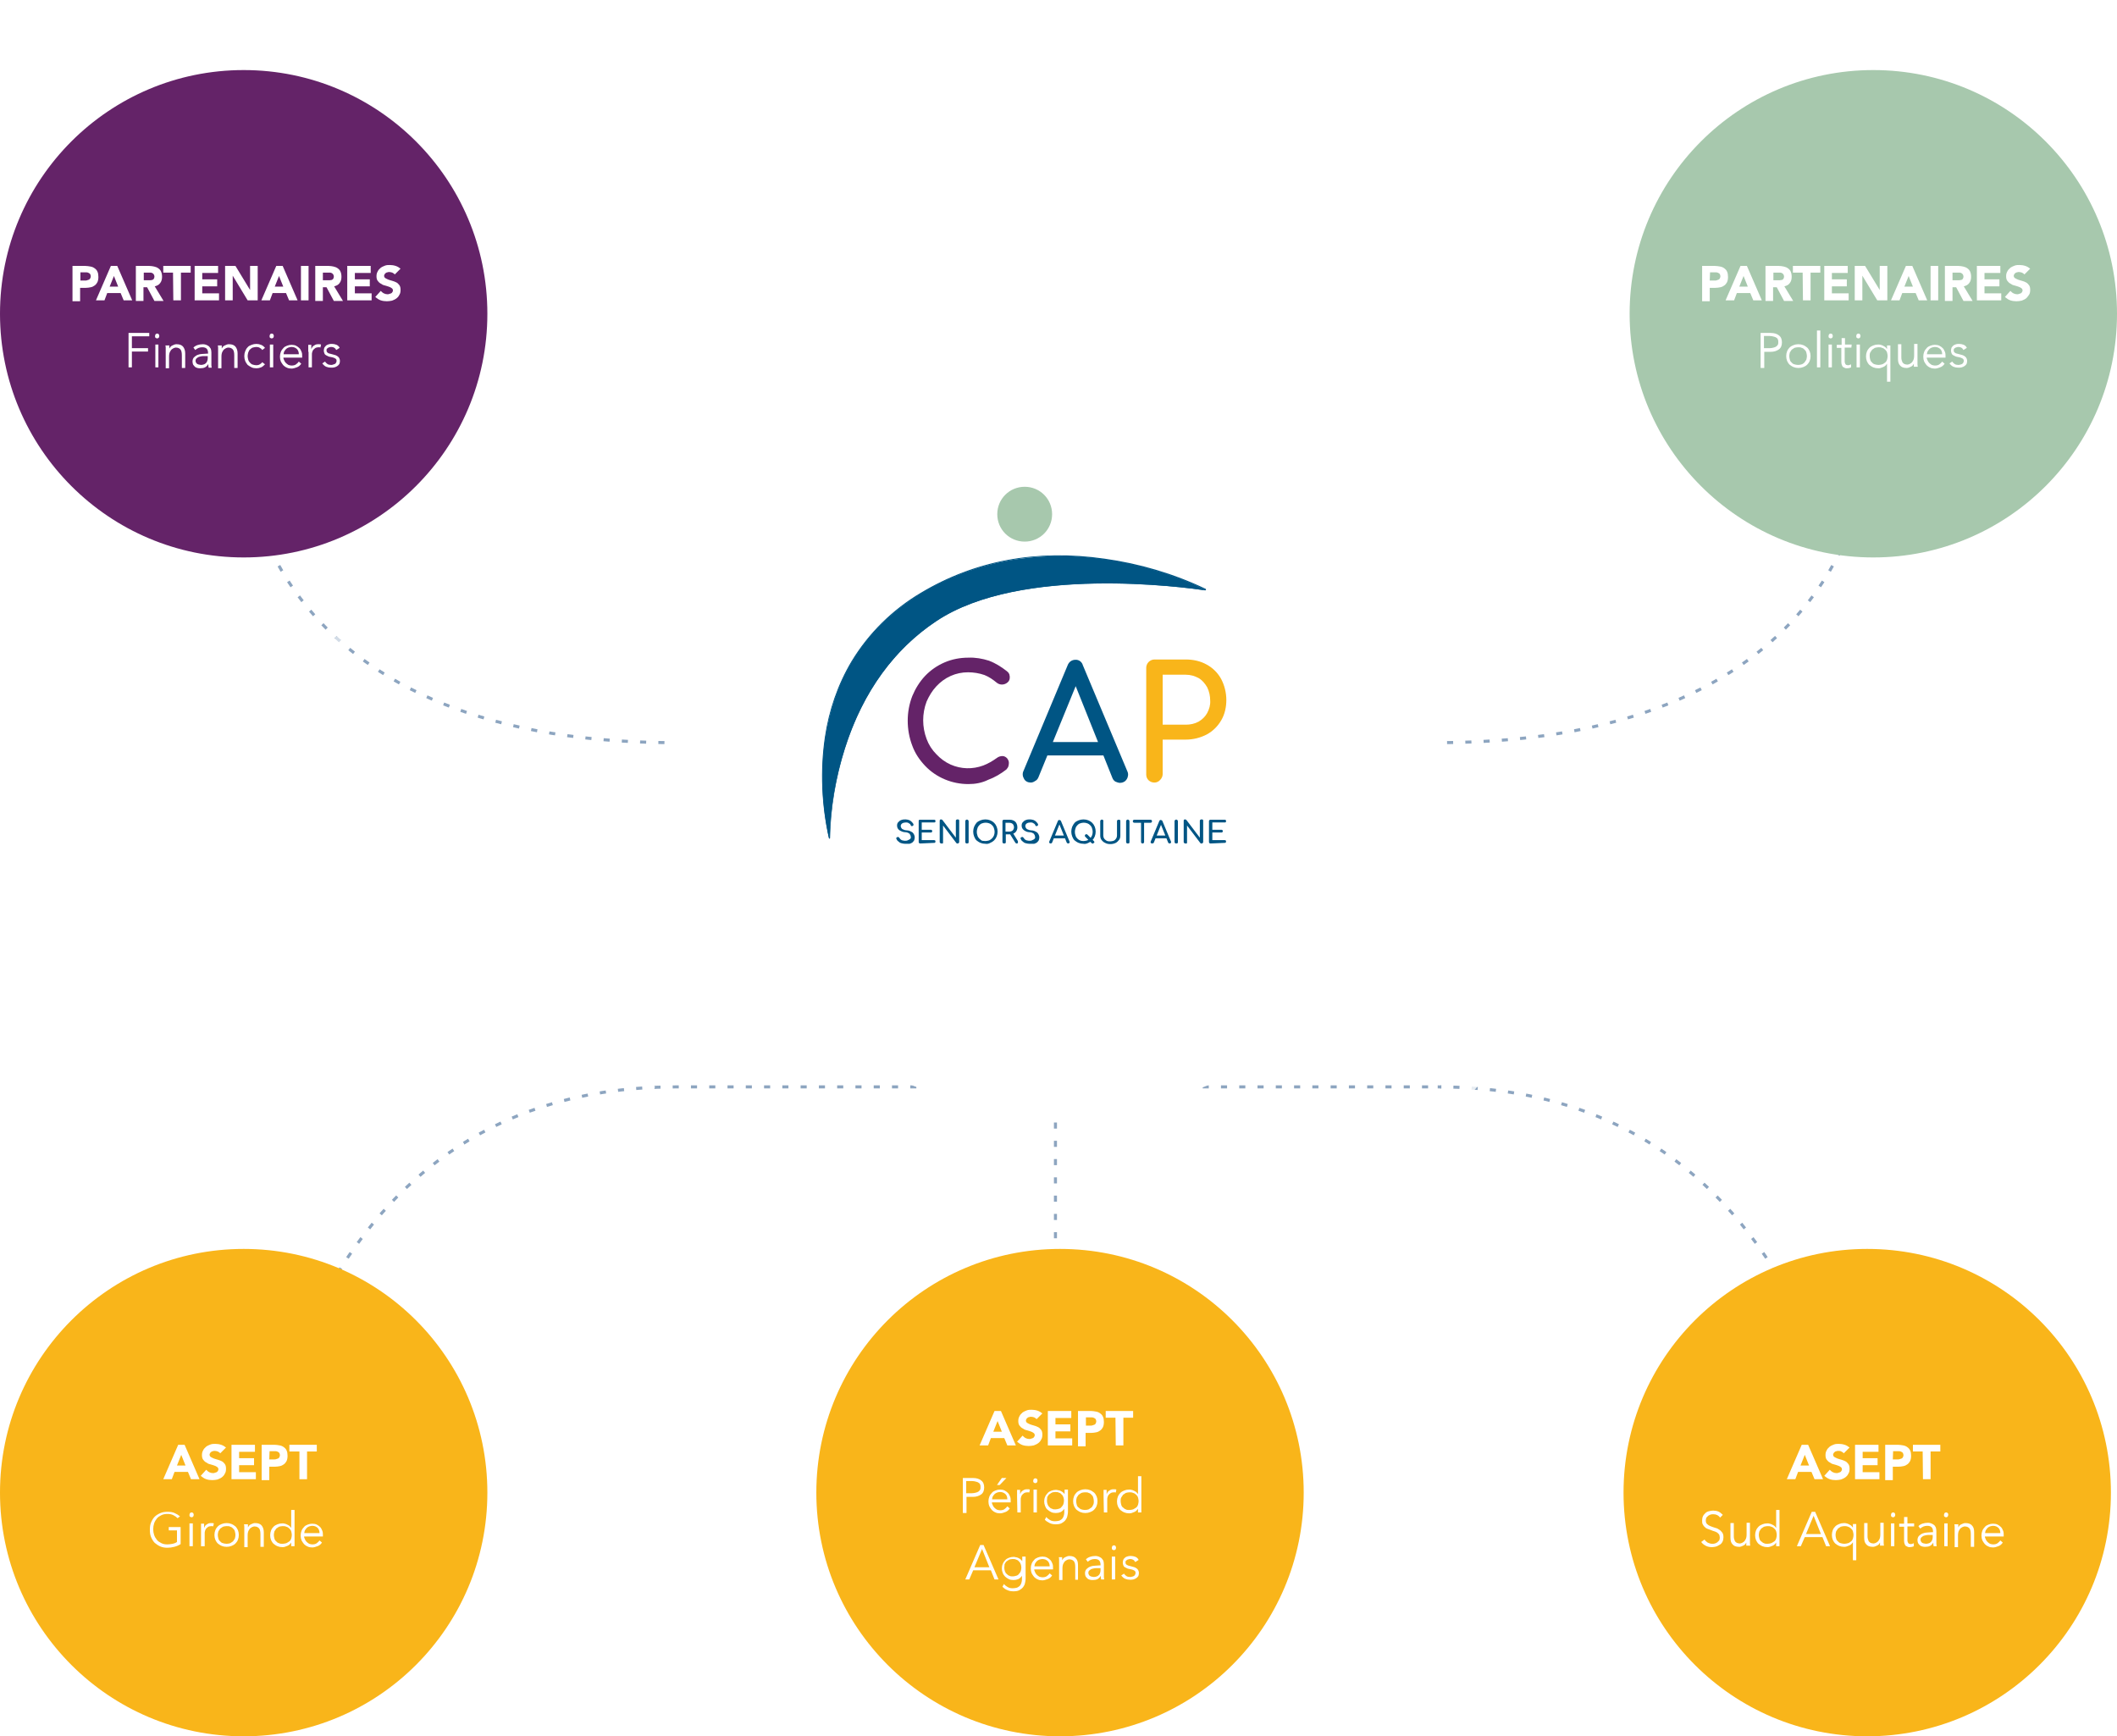
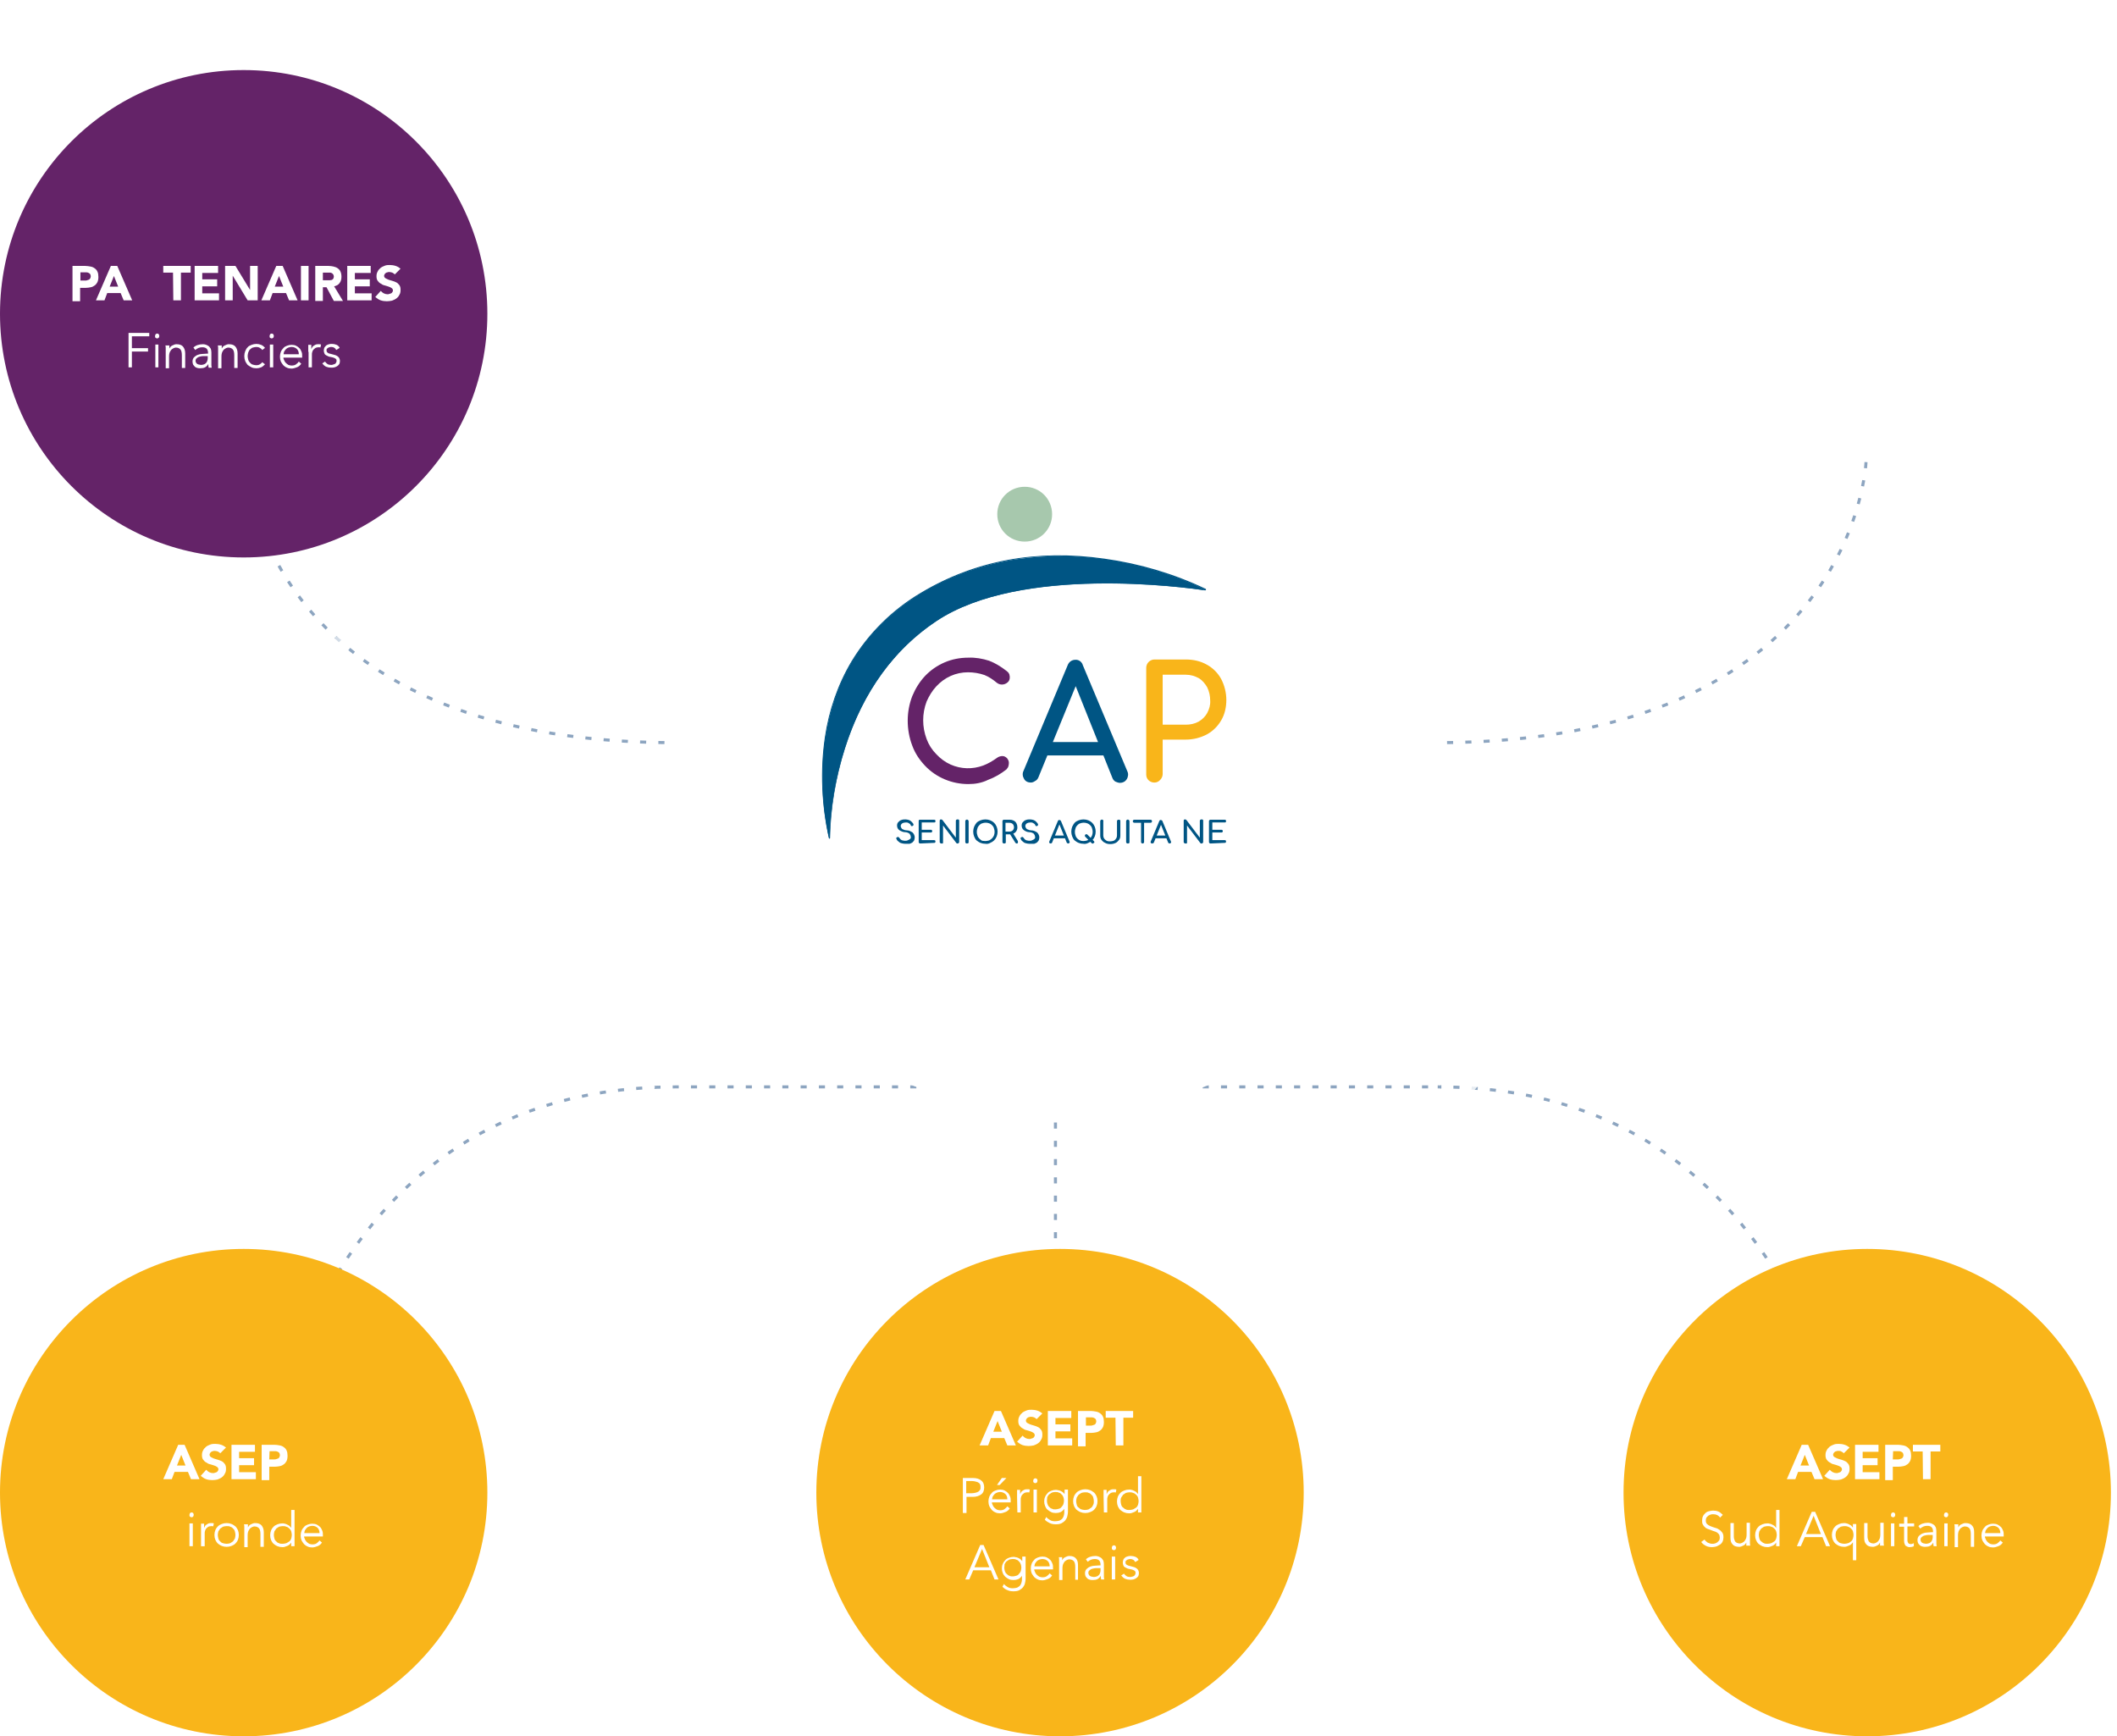
<svg xmlns="http://www.w3.org/2000/svg" height="570" viewBox="0 0 695 570" width="695">
  <g fill="none" stroke="#8da5c0" stroke-dasharray="2 4" transform="translate(-923.607 -1040.292)">
    <path d="m1004.6 1561s3.7-163.9 141-163.9h251.2" />
    <path d="m1536.6 1561s-3.7-163.9-141-163.9" />
  </g>
  <path d="m346.5 326.5v211" fill="none" stroke="#8da5c0" stroke-dasharray="2 4" />
  <image height="372" opacity=".1" overflow="visible" transform="translate(162 64)" width="372" />
  <circle cx="348" cy="240" fill="#fff" r="126" />
  <g fill="none" stroke="#8da5c0" stroke-dasharray="2 4" transform="translate(-924 -1153.292)">
    <path d="m1004.6 1305s3.7 92.1 141 92.1" />
    <path d="m1536.6 1305s-3.7 92.1-141 92.1" />
  </g>
  <g fill="none" opacity=".6">
    <circle cx="348" cy="240" r="240" />
    <circle cx="348" cy="240" r="239" stroke="#fff" stroke-dasharray="2 4" stroke-width="2" />
  </g>
  <g fill="none" opacity=".8">
    <circle cx="348" cy="240" r="180" />
    <circle cx="348" cy="240" r="178.5" stroke="#fff" stroke-dasharray="2 4" stroke-width="3" />
  </g>
  <circle cx="80" cy="490" fill="#f9b51a" r="80" />
  <path d="m58.5 474.3h2.1l4.9 11.3h-2.8l-1-2.4h-4.4l-.9 2.4h-2.8zm1 3.3-1.4 3.5h2.8z" fill="#fff" />
  <path d="m72.3 477.1c-.2-.3-.5-.4-.8-.6-.3-.1-.7-.2-1-.2-.2 0-.4 0-.6.1-.2 0-.4.1-.5.2-.2.1-.3.2-.4.4s-.2.3-.2.5c0 .3.1.6.4.8s.6.3 1 .5c.4.1.8.3 1.3.4.4.1.9.3 1.3.5s.7.5 1 .9.4.9.4 1.6c0 .6-.1 1.2-.4 1.6-.2.5-.6.9-1 1.2s-.9.5-1.4.7c-.5.1-1.1.2-1.7.2-.7 0-1.4-.1-2-.3s-1.2-.6-1.8-1.1l1.8-2c.3.3.6.6 1 .8s.8.3 1.2.3c.2 0 .4 0 .6-.1s.4-.1.6-.2.3-.2.4-.4c.1-.1.2-.3.2-.5 0-.3-.1-.6-.4-.8s-.6-.4-1-.5-.8-.3-1.3-.4-.9-.3-1.3-.6c-.4-.2-.7-.5-1-.9s-.4-.9-.4-1.5.1-1.1.4-1.6c.2-.5.6-.8 1-1.2.4-.3.9-.5 1.4-.7s1.1-.2 1.6-.2c.6 0 1.3.1 1.9.3s1.1.5 1.6.9z" fill="#fff" />
  <path d="m76 474.3h7.7v2.3h-5.2v2.1h4.9v2.3h-4.9v2.3h5.5v2.3h-8z" fill="#fff" />
  <path d="m85.9 474.3h4.2c.6 0 1.1.1 1.7.2s1 .3 1.4.6.7.6.9 1.1c.2.4.3 1 .3 1.7s-.1 1.2-.3 1.7c-.2.4-.5.8-.9 1.1s-.8.5-1.3.6-1.1.2-1.7.2h-1.8v4.4h-2.5zm2.5 4.8h1.7c.2 0 .4 0 .6-.1s.4-.1.6-.2.3-.2.4-.4.2-.4.2-.7-.1-.5-.2-.7-.3-.3-.5-.4-.4-.2-.7-.2-.5 0-.7 0h-1.3z" fill="#fff" />
-   <path d="m98.2 476.5h-3.2v-2.2h9v2.2h-3.2v9.1h-2.5v-9.1z" fill="#fff" />
-   <path d="m58.3 498.4c-.4-.4-.8-.7-1.4-1s-1.2-.4-1.9-.4-1.4.1-2 .4-1.1.6-1.5 1.1-.7 1-.9 1.6-.3 1.2-.3 1.9.1 1.3.3 1.9.5 1.1.9 1.6.9.8 1.5 1.1 1.2.4 2 .4c.6 0 1.1-.1 1.7-.2.5-.1 1-.3 1.4-.6v-3.8h-2.7v-1.1h3.9v5.6c-.6.4-1.3.7-2.1.9s-1.5.3-2.2.3c-.8 0-1.6-.1-2.3-.4s-1.3-.7-1.9-1.2c-.5-.5-.9-1.2-1.2-1.9s-.4-1.5-.4-2.4.1-1.7.4-2.4.7-1.4 1.2-1.9 1.2-.9 1.9-1.2 1.5-.4 2.3-.4c.9 0 1.7.1 2.3.4.7.3 1.2.6 1.8 1.1z" fill="#fff" />
  <path d="m63.6 497.3c0 .2-.1.4-.2.6-.2.1-.3.2-.5.2s-.4-.1-.5-.2c-.2-.1-.2-.3-.2-.6 0-.2.1-.4.2-.6.2-.1.3-.2.5-.2s.4.1.5.2c.1.2.2.3.2.6zm-.3 10.3h-1.1v-7.5h1.1z" fill="#fff" />
  <path d="m66 502.5c0-.3 0-.7 0-1s0-.8 0-1.3h1v1.4c.1-.2.2-.4.3-.6s.3-.4.5-.5.4-.3.7-.4.6-.1.9-.1.6 0 .8.1l-.2 1c-.1-.1-.3-.1-.6-.1-.4 0-.8.1-1 .2-.3.2-.5.4-.7.6s-.3.5-.4.8-.1.5-.1.8v4.2h-1.2z" fill="#fff" />
  <path d="m78.4 503.9c0 .6-.1 1.1-.3 1.6s-.5.9-.8 1.2c-.4.4-.8.6-1.3.8s-1 .3-1.6.3-1.1-.1-1.6-.3-.9-.5-1.3-.8c-.4-.4-.6-.8-.8-1.2-.2-.5-.3-1-.3-1.6s.1-1.1.3-1.6.5-.9.8-1.2c.4-.4.8-.6 1.3-.8s1-.3 1.6-.3 1.1.1 1.6.3.9.5 1.3.8c.4.4.6.8.8 1.2.2.5.3 1 .3 1.6zm-1.1 0c0-.4-.1-.8-.2-1.2s-.3-.7-.6-.9c-.2-.3-.5-.5-.9-.6-.3-.2-.7-.2-1.2-.2s-.8.1-1.2.2c-.3.2-.6.4-.9.6-.2.3-.4.6-.6.9-.1.4-.2.8-.2 1.2s.1.8.2 1.2.3.7.6.9c.2.3.5.5.9.6s.7.2 1.2.2.8-.1 1.2-.2l.9-.6c.2-.3.4-.6.6-.9.1-.4.2-.8.2-1.2z" fill="#fff" />
  <path d="m81.4 500.2v.6.6c.1-.2.3-.4.4-.6.2-.2.4-.3.6-.4s.5-.2.7-.3.5-.1.7-.1c1 0 1.7.3 2.1.8s.7 1.2.7 2.2v4.8h-1.1v-4.1c0-.8-.1-1.5-.4-1.9s-.8-.7-1.6-.7c-.1 0-.2 0-.4.1-.2 0-.5.2-.8.4s-.5.5-.7.9-.3.9-.3 1.6v3.8h-1.1v-5.8c0-.2 0-.5 0-.8s0-.6-.1-.9h1.3z" fill="#fff" />
  <path d="m96.7 507.6h-1.1v-1.2c-.2.3-.4.5-.6.7s-.5.3-.7.4c-.3.1-.5.2-.8.3s-.5.1-.8.1c-.6 0-1.1-.1-1.6-.3s-.9-.5-1.3-.8c-.4-.4-.6-.8-.8-1.2-.2-.5-.3-1-.3-1.6s.1-1.1.3-1.6.5-.9.8-1.2c.4-.4.8-.6 1.3-.8s1-.3 1.6-.3c.2 0 .5 0 .8.1s.5.1.8.3c.3.1.5.3.7.4.2.2.4.4.6.7v-5.9h1.1zm-6.8-3.7c0 .4.1.8.2 1.2s.3.7.6.9c.2.3.5.5.9.6.3.2.7.2 1.2.2.4 0 .8-.1 1.2-.2.4-.2.7-.4 1-.6s.5-.6.6-.9c.1-.4.2-.8.2-1.2s-.1-.8-.2-1.2-.4-.7-.6-.9c-.3-.3-.6-.5-1-.6-.4-.2-.8-.2-1.2-.2s-.8.1-1.2.2c-.3.2-.6.4-.9.6-.2.3-.4.6-.6.9-.1.4-.2.8-.2 1.2z" fill="#fff" />
  <path d="m99.8 504.2c0 .4.1.7.3 1.1.1.3.3.6.6.9.2.2.5.4.8.6.3.1.7.2 1 .2.6 0 1.1-.1 1.5-.4s.7-.6.9-.9l.8.7c-.4.6-.9 1-1.5 1.2s-1.1.4-1.7.4-1.1-.1-1.5-.3c-.5-.2-.9-.5-1.2-.8-.3-.4-.6-.8-.8-1.2-.2-.5-.3-1-.3-1.6s.1-1.1.3-1.6.5-.9.8-1.2c.3-.4.7-.6 1.2-.8s1-.3 1.5-.3c.6 0 1.1.1 1.5.3s.8.5 1.1.8.5.7.7 1.2.2.9.2 1.4v.5h-6.2zm5.1-.9c0-.7-.2-1.3-.6-1.7s-1-.7-1.8-.7c-.3 0-.7.1-1 .2s-.6.3-.8.5-.4.5-.6.8c-.1.3-.2.6-.2.9z" fill="#fff" />
  <circle cx="613" cy="490" fill="#f9b51a" r="80" />
  <path d="m591.5 474.3h2.1l4.9 11.3h-2.8l-1-2.4h-4.4l-.9 2.4h-2.8zm1 3.3-1.4 3.5h2.8z" fill="#fff" />
  <path d="m605.3 477.1c-.2-.3-.5-.4-.8-.6s-.7-.2-1-.2c-.2 0-.4 0-.6.1-.2 0-.4.1-.5.2s-.3.2-.4.4-.2.3-.2.5c0 .3.1.6.4.8s.6.3 1 .5c.4.1.8.3 1.3.4.4.1.9.3 1.3.5s.7.5 1 .9.4.9.4 1.6c0 .6-.1 1.2-.4 1.6-.2.5-.6.9-1 1.2s-.9.5-1.4.7c-.5.1-1.1.2-1.7.2-.7 0-1.4-.1-2-.3s-1.2-.6-1.8-1.1l1.8-2c.3.3.6.6 1 .8s.8.3 1.2.3c.2 0 .4 0 .6-.1s.4-.1.6-.2.3-.2.4-.4c.1-.1.2-.3.2-.5 0-.3-.1-.6-.4-.8s-.6-.4-1-.5-.8-.3-1.3-.4-.9-.3-1.3-.6c-.4-.2-.7-.5-1-.9s-.4-.9-.4-1.5.1-1.1.4-1.6c.2-.5.6-.8 1-1.2.4-.3.9-.5 1.4-.7s1.1-.2 1.6-.2c.6 0 1.3.1 1.9.3s1.1.5 1.6.9z" fill="#fff" />
  <path d="m609 474.3h7.7v2.3h-5.2v2.1h4.9v2.3h-4.9v2.3h5.5v2.3h-8z" fill="#fff" />
  <path d="m618.9 474.3h4.2c.6 0 1.1.1 1.7.2s1 .3 1.4.6.7.6.9 1.1c.2.4.3 1 .3 1.7s-.1 1.2-.3 1.7c-.2.4-.5.8-.9 1.1s-.8.5-1.3.6-1.1.2-1.7.2h-1.8v4.4h-2.5zm2.5 4.8h1.7c.2 0 .4 0 .6-.1s.4-.1.6-.2.3-.2.4-.4.2-.4.2-.7-.1-.5-.2-.7-.3-.3-.5-.4-.4-.2-.7-.2-.5 0-.7 0h-1.3z" fill="#fff" />
  <path d="m631.2 476.5h-3.2v-2.2h9v2.2h-3.2v9.1h-2.5z" fill="#fff" />
  <path d="m564.7 498.2c-.5-.7-1.2-1.1-2.2-1.1-.3 0-.6 0-.9.1s-.5.2-.8.4c-.2.2-.4.4-.6.6-.1.3-.2.6-.2.9 0 .5.1.9.4 1.2s.6.5 1.1.7c.4.2.9.3 1.4.5.5.1 1 .3 1.4.6.4.2.8.6 1.1 1s.4.9.4 1.6c0 .5-.1 1-.3 1.4s-.5.8-.9 1-.8.5-1.2.6-.9.2-1.3.2c-.7 0-1.4-.1-2-.4s-1.2-.7-1.6-1.3l1.1-.8c.2.4.6.7 1 1 .4.2 1 .4 1.5.4.3 0 .6 0 .9-.1s.5-.2.8-.4c.2-.2.4-.4.6-.6.1-.3.2-.5.2-.9s-.1-.7-.2-1c-.2-.3-.4-.5-.7-.7s-.6-.3-.9-.4-.7-.2-1.1-.4c-.4-.1-.7-.3-1.1-.4-.3-.1-.7-.3-.9-.6-.3-.2-.5-.5-.7-.9-.2-.3-.2-.8-.2-1.3s.1-1 .3-1.4.5-.7.8-1 .7-.5 1.2-.6.9-.2 1.3-.2c.6 0 1.2.1 1.7.3s1 .6 1.5 1.1z" fill="#fff" />
  <path d="m573.3 507.6c0-.2 0-.4 0-.6s0-.4 0-.6c-.1.2-.3.4-.4.6-.2.2-.4.3-.6.4s-.5.2-.7.3-.5.1-.7.1c-1 0-1.7-.3-2.1-.8-.5-.5-.7-1.2-.7-2.2v-4.8h1.1v4.1c0 .4 0 .8.1 1.1s.2.6.3.8c.2.2.4.4.6.5.3.1.6.2 1 .2.1 0 .2 0 .4-.1.2 0 .5-.2.8-.4s.5-.5.7-.9.3-.9.3-1.6v-3.8h1.1v5.8.8c0 .3 0 .6.1.9h-1.3z" fill="#fff" />
  <path d="m584.2 507.6h-1.1v-1.2c-.2.3-.4.5-.6.7s-.5.3-.7.4c-.3.1-.5.2-.8.3s-.5.1-.8.1c-.6 0-1.1-.1-1.6-.3s-.9-.5-1.3-.8c-.4-.4-.6-.8-.8-1.2-.2-.5-.3-1-.3-1.6s.1-1.1.3-1.6.5-.9.8-1.2c.4-.4.8-.6 1.3-.8s1-.3 1.6-.3c.2 0 .5 0 .8.1s.5.1.8.3c.3.1.5.3.7.4.2.2.4.4.6.7v-5.9h1.1zm-6.8-3.7c0 .4.1.8.2 1.2s.3.7.6.9.5.5.9.6c.3.2.7.2 1.2.2.4 0 .8-.1 1.2-.2.4-.2.7-.4 1-.6s.5-.6.6-.9c.1-.4.2-.8.2-1.2s-.1-.8-.2-1.2-.4-.7-.6-.9c-.3-.3-.6-.5-1-.6-.4-.2-.8-.2-1.2-.2s-.8.1-1.2.2c-.3.2-.6.4-.9.6-.2.3-.4.6-.6.9-.1.4-.2.8-.2 1.2z" fill="#fff" />
  <path d="m591.2 507.6h-1.3l4.9-11.3h1.1l4.9 11.3h-1.3l-1.2-3h-5.8zm1.7-4h4.9l-2.4-6z" fill="#fff" />
  <path d="m609.4 512.2h-1.1v-5.9c-.2.3-.4.5-.6.7s-.5.3-.7.4c-.3.1-.5.2-.8.3s-.5.1-.8.1c-.6 0-1.1-.1-1.6-.3s-.9-.5-1.3-.8c-.4-.4-.6-.8-.8-1.2-.2-.5-.3-1-.3-1.6s.1-1.1.3-1.6.5-.9.8-1.2c.4-.4.8-.6 1.3-.8s1-.3 1.6-.3c.2 0 .5 0 .8.1s.5.1.8.3.5.3.7.4c.2.2.4.4.6.7v-1.2h1.1zm-6.8-8.3c0 .4.1.8.2 1.2s.3.7.6.9c.2.3.5.5.9.6s.7.2 1.2.2c.4 0 .8-.1 1.2-.2s.7-.4 1-.6.5-.6.6-.9c.1-.4.2-.8.2-1.2s-.1-.8-.2-1.2-.4-.7-.6-.9c-.3-.3-.6-.5-1-.6-.4-.2-.8-.2-1.2-.2s-.8.1-1.2.2c-.3.2-.6.4-.9.6-.2.3-.4.6-.6.9-.1.4-.2.8-.2 1.2z" fill="#fff" />
  <path d="m617.2 507.6c0-.2 0-.4 0-.6s0-.4 0-.6c-.1.2-.3.4-.4.6-.2.2-.4.3-.6.4s-.5.2-.7.3c-.3.1-.5.1-.7.1-1 0-1.7-.3-2.1-.8-.5-.5-.7-1.2-.7-2.2v-4.8h1.1v4.1c0 .4 0 .8.1 1.1s.2.6.3.8c.2.2.4.4.6.5.3.1.6.2 1 .2.1 0 .2 0 .4-.1.2 0 .5-.2.8-.4s.5-.5.7-.9.3-.9.3-1.6v-3.8h1.1v5.8.8s0 .6.1.9h-1.3z" fill="#fff" />
  <path d="m622.2 497.3c0 .2-.1.4-.2.6-.2.1-.3.2-.5.2s-.4-.1-.5-.2c-.2-.1-.2-.3-.2-.6 0-.2.1-.4.2-.6.2-.1.3-.2.5-.2s.4.1.5.2c.1.2.2.3.2.6zm-.3 10.3h-1.1v-7.5h1.1z" fill="#fff" />
  <path d="m628.4 501.1h-2.2v4.4c0 .3 0 .5.1.7s.1.3.2.4.2.2.3.2.3.1.4.1c.2 0 .4 0 .6-.1s.4-.1.5-.2v1c-.4.2-.9.3-1.4.3-.2 0-.4 0-.6-.1s-.4-.2-.6-.3-.3-.4-.4-.6-.2-.6-.2-1v-4.7h-1.6v-1h1.6v-2.2h1.1v2.1h2.2z" fill="#fff" />
  <path d="m634.6 503v-.2c0-1.3-.6-1.9-1.9-1.9-.9 0-1.6.3-2.3.9l-.6-.8c.7-.7 1.8-1.1 3.2-1.1.4 0 .7.1 1 .2s.6.3.9.5.4.5.6.8c.1.3.2.7.2 1.2v3.3.9c0 .3.1.6.1.8h-1c0-.2-.1-.4-.1-.6s0-.4 0-.6c-.3.5-.7.9-1.1 1.1s-.9.3-1.5.3c-.3 0-.7 0-1-.1s-.6-.2-.8-.4-.4-.4-.6-.7c-.1-.3-.2-.6-.2-1 0-.6.2-1.1.5-1.4s.7-.6 1.2-.8 1-.3 1.5-.3 1-.1 1.5-.1zm-.6.9c-.3 0-.6 0-1 0s-.8.1-1.2.2-.7.3-.9.5c-.3.2-.4.5-.4.9 0 .2.1.5.2.6.1.2.2.3.4.4s.4.2.6.2.4.1.6.1c.4 0 .7-.1 1-.2s.5-.3.7-.5.3-.5.4-.8.1-.6.1-.9v-.5z" fill="#fff" />
  <path d="m639.6 497.3c0 .2-.1.4-.2.6-.2.1-.3.2-.5.2s-.4-.1-.5-.2c-.2-.1-.2-.3-.2-.6 0-.2.1-.4.2-.6.2-.1.3-.2.5-.2s.4.1.5.2c.2.2.2.3.2.6zm-.2 10.3h-1.1v-7.5h1.1z" fill="#fff" />
  <path d="m642.9 500.2v.6.6c.1-.2.3-.4.4-.6.2-.2.4-.3.6-.4s.5-.2.7-.3.5-.1.7-.1c1 0 1.7.3 2.1.8.5.5.7 1.2.7 2.2v4.8h-1.1v-4.1c0-.8-.1-1.5-.4-1.9s-.8-.7-1.6-.7c-.1 0-.2 0-.4.1-.2 0-.5.2-.8.4s-.5.5-.7.9-.3.9-.3 1.6v3.8h-1.1v-5.8c0-.2 0-.5 0-.8s0-.6-.1-.9h1.3z" fill="#fff" />
  <path d="m651.6 504.2c0 .4.1.7.3 1.1.1.3.3.6.6.9s.5.4.8.6c.3.1.7.2 1 .2.6 0 1.1-.1 1.5-.4s.7-.6.9-.9l.8.7c-.4.6-.9 1-1.5 1.2-.5.2-1.1.4-1.7.4s-1.1-.1-1.5-.3c-.5-.2-.9-.5-1.2-.8-.3-.4-.6-.8-.8-1.2-.2-.5-.3-1-.3-1.6s.1-1.1.3-1.6.5-.9.8-1.2c.3-.4.7-.6 1.2-.8s1-.3 1.5-.3c.6 0 1.1.1 1.5.3s.8.5 1.1.8.5.7.7 1.2.2.9.2 1.4v.5h-6.2zm5.1-.9c0-.7-.2-1.3-.6-1.7s-1-.7-1.8-.7c-.3 0-.7.1-1 .2s-.6.3-.8.5-.4.5-.6.8c-.1.3-.2.6-.2.9z" fill="#fff" />
  <path d="m348 410c44.2 0 80 35.8 80 80s-35.8 80-80 80-80-35.8-80-80 35.8-80 80-80z" fill="#f9b51a" />
  <path d="m326.5 463.2h2.1l4.9 11.3h-2.8l-1-2.4h-4.4l-.9 2.4h-2.8zm1 3.3-1.4 3.5h2.8z" fill="#fff" />
  <path d="m340.3 465.9c-.2-.3-.5-.4-.8-.6-.3-.1-.7-.2-1-.2-.2 0-.4 0-.6.1-.2 0-.4.1-.5.2-.2.1-.3.2-.4.4s-.2.3-.2.5c0 .3.1.6.4.8s.6.3 1 .5c.4.1.8.3 1.3.4.4.1.9.3 1.3.5s.7.5 1 .9.4.9.4 1.6c0 .6-.1 1.2-.4 1.6-.2.5-.6.9-1 1.2s-.9.5-1.4.7c-.5.1-1.1.2-1.7.2-.7 0-1.4-.1-2-.3s-1.2-.6-1.8-1.1l1.8-2c.3.3.6.6 1 .8s.8.3 1.2.3c.2 0 .4 0 .6-.1s.4-.1.6-.2.3-.2.4-.4c.1-.1.2-.3.2-.5 0-.3-.1-.6-.4-.8s-.6-.4-1-.5-.8-.3-1.3-.4-.9-.3-1.3-.6c-.4-.2-.7-.5-1-.9s-.4-.9-.4-1.5.1-1.1.4-1.6c.2-.5.6-.8 1-1.2.4-.3.9-.5 1.4-.7s1.1-.2 1.6-.2c.6 0 1.3.1 1.9.3s1.1.5 1.6.9z" fill="#fff" />
  <path d="m344 463.2h7.7v2.3h-5.2v2.1h4.9v2.3h-4.9v2.3h5.5v2.3h-8z" fill="#fff" />
  <path d="m353.9 463.2h4.2c.6 0 1.1.1 1.7.2s1 .3 1.4.6.7.6.9 1.1c.2.4.3 1 .3 1.7s-.1 1.2-.3 1.7c-.2.4-.5.8-.9 1.1s-.8.5-1.3.6-1.1.2-1.7.2h-1.8v4.4h-2.5zm2.5 4.8h1.7c.2 0 .4 0 .6-.1s.4-.1.6-.2.3-.2.4-.4.2-.4.2-.7-.1-.5-.2-.7-.3-.3-.5-.4-.4-.2-.7-.2-.5 0-.7 0h-1.3v2.7z" fill="#fff" />
  <path d="m366.2 465.4h-3.2v-2.2h9v2.2h-3.2v9.1h-2.5z" fill="#fff" />
  <path d="m316.1 485.2h3.3c1.2 0 2.1.3 2.7.8.7.5 1 1.3 1 2.3s-.3 1.8-1 2.3-1.6.8-2.7.8h-2.1v5.3h-1.2zm1.1 5h1.9c.5 0 .9-.1 1.3-.2s.6-.2.9-.4c.2-.2.4-.4.5-.6s.1-.5.1-.8 0-.5-.1-.8c-.1-.2-.2-.5-.5-.6-.2-.2-.5-.3-.9-.4s-.8-.2-1.3-.2h-1.9z" fill="#fff" />
  <path d="m325.6 493c0 .4.1.7.3 1.1.1.3.3.6.6.9s.5.4.8.6c.3.1.7.2 1 .2.6 0 1.1-.1 1.5-.4s.7-.6.9-.9l.8.7c-.4.6-.9 1-1.5 1.2-.5.2-1.1.4-1.7.4s-1.1-.1-1.5-.3c-.5-.2-.9-.5-1.2-.8-.3-.4-.6-.8-.8-1.2-.2-.5-.3-1-.3-1.6s.1-1.1.3-1.6.5-.9.8-1.2c.3-.4.7-.6 1.2-.8s1-.3 1.5-.3c.6 0 1.1.1 1.5.3s.8.5 1.1.8.5.7.7 1.2.2.9.2 1.4v.5h-6.2zm5.1-.8c0-.7-.2-1.3-.6-1.7s-1-.7-1.8-.7c-.3 0-.7.1-1 .2s-.6.3-.8.5-.4.5-.6.8c-.1.3-.2.6-.2.9zm-2.5-4.7h-.9l1.6-2.3h1.5z" fill="#fff" />
  <path d="m333.9 491.4c0-.3 0-.7 0-1s0-.8 0-1.3h1v1.4c.1-.2.2-.4.3-.6s.3-.4.5-.5.4-.3.7-.4.6-.1.9-.1.6 0 .8.1l-.2 1c-.1-.1-.3-.1-.6-.1-.4 0-.8.1-1 .2-.3.2-.5.4-.7.6s-.3.5-.4.8-.1.5-.1.8v4.2h-1.1z" fill="#fff" />
  <path d="m340.6 486.1c0 .2-.1.4-.2.6-.2.1-.3.2-.5.2s-.4-.1-.5-.2c-.2-.1-.2-.3-.2-.6 0-.2.1-.4.2-.6.2-.1.3-.2.5-.2s.4.1.5.2c.2.2.2.4.2.6zm-.2 10.4h-1.1v-7.5h1.1z" fill="#fff" />
  <path d="m343.5 498c.3.4.7.7 1.2 1s1 .4 1.7.4c.5 0 1-.1 1.4-.2.4-.2.7-.4.9-.6s.4-.6.5-.9c.1-.4.2-.7.2-1.1v-1.3c-.3.5-.8.9-1.2 1.1-.5.2-1 .3-1.6.3s-1.1-.1-1.5-.3-.9-.5-1.2-.8c-.4-.3-.6-.7-.8-1.2s-.3-1-.3-1.5.1-1.1.3-1.5c.2-.5.5-.9.8-1.2.3-.4.7-.6 1.2-.8s1-.3 1.5-.3c.2 0 .5 0 .7.1.3 0 .5.1.8.2s.5.3.7.4.5.4.7.7v-1.5h1.1v7.4c0 .4-.1.8-.2 1.3s-.3.9-.6 1.3-.7.7-1.2 1-1.2.4-2 .4c-.7 0-1.4-.1-2-.4s-1.1-.6-1.6-1.1zm.2-5.3c0 .4.1.8.2 1.1s.3.7.6.9c.2.3.5.5.9.6.3.2.7.2 1.1.2s.7-.1 1.1-.2.7-.3.9-.6c.3-.3.5-.6.6-.9.1-.4.2-.7.2-1.2 0-.4-.1-.8-.2-1.1s-.3-.7-.6-.9c-.2-.3-.5-.5-.9-.6-.4-.2-.7-.2-1.2-.2-.4 0-.8.1-1.1.2-.3.2-.6.4-.9.6-.3.3-.4.6-.6.9 0 .4-.1.8-.1 1.2z" fill="#fff" />
  <path d="m360.3 492.8c0 .6-.1 1.1-.3 1.6s-.5.9-.8 1.2c-.4.4-.8.6-1.3.8s-1 .3-1.6.3-1.1-.1-1.6-.3-.9-.5-1.3-.8c-.4-.4-.6-.8-.8-1.2-.2-.5-.3-1-.3-1.6s.1-1.1.3-1.6.5-.9.8-1.2c.4-.4.8-.6 1.3-.8s1-.3 1.6-.3 1.1.1 1.6.3.9.5 1.3.8c.4.4.6.8.8 1.2.2.5.3 1 .3 1.6zm-1.2 0c0-.4-.1-.8-.2-1.2s-.3-.7-.6-.9c-.2-.3-.5-.5-.9-.6-.3-.2-.7-.2-1.2-.2s-.8.1-1.2.2c-.3.2-.6.4-.9.6-.2.3-.4.6-.6.9-.1.4-.2.8-.2 1.2s.1.8.2 1.2.3.7.6.9.5.5.9.6.7.2 1.2.2.8-.1 1.2-.2c.3-.2.6-.4.9-.6s.4-.6.6-.9c.2-.4.2-.8.2-1.2z" fill="#fff" />
  <path d="m362.3 491.4c0-.3 0-.7 0-1s0-.8 0-1.3h1v1.4c.1-.2.2-.4.3-.6s.3-.4.5-.5.4-.3.7-.4.6-.1.9-.1.6 0 .8.1l-.2 1c-.1-.1-.3-.1-.6-.1-.4 0-.8.1-1 .2-.3.2-.5.4-.7.6s-.3.5-.4.8-.1.5-.1.8v4.2h-1.1z" fill="#fff" />
  <path d="m374.7 496.5h-1.1v-1.2c-.2.3-.4.5-.6.7s-.5.3-.7.4c-.3.1-.5.2-.8.3s-.5.1-.8.1c-.6 0-1.1-.1-1.6-.3s-.9-.5-1.3-.8c-.4-.4-.6-.8-.8-1.2-.2-.5-.3-1-.3-1.6s.1-1.1.3-1.6.5-.9.8-1.2c.4-.4.8-.6 1.3-.8s1-.3 1.6-.3c.2 0 .5 0 .8.1s.5.1.8.3c.3.1.5.3.7.4.2.2.4.4.6.7v-5.9h1.1zm-6.8-3.7c0 .4.1.8.2 1.2s.3.7.6.9.5.5.9.6c.3.2.7.2 1.2.2.4 0 .8-.1 1.2-.2.4-.2.7-.4 1-.6s.5-.6.6-.9c.1-.4.2-.8.2-1.2s-.1-.8-.2-1.2-.4-.7-.6-.9c-.3-.3-.6-.5-1-.6-.4-.2-.8-.2-1.2-.2s-.8.1-1.2.2c-.3.2-.6.4-.9.6-.2.3-.4.6-.6.9-.2.4-.2.7-.2 1.2z" fill="#fff" />
  <path d="m318.2 518.5h-1.3l4.9-11.3h1.1l4.9 11.3h-1.3l-1.2-3h-5.8zm1.7-4h4.9l-2.4-6z" fill="#fff" />
  <path d="m329.6 520c.3.4.7.7 1.2 1s1 .4 1.7.4c.5 0 1-.1 1.4-.2.4-.2.7-.4.9-.6s.4-.6.5-.9c.1-.4.2-.7.2-1.1v-1.3c-.3.5-.8.9-1.2 1.1-.5.2-1 .3-1.6.3s-1.1-.1-1.5-.3-.9-.5-1.2-.8-.6-.7-.8-1.2-.3-1-.3-1.5.1-1.1.3-1.5c.2-.5.5-.9.8-1.2.3-.4.7-.6 1.2-.8s1-.3 1.5-.3c.2 0 .5 0 .7.1.3 0 .5.1.8.2s.5.3.7.4c.2.2.5.4.7.7v-1.5h1.1v7.4c0 .4-.1.8-.2 1.3s-.3.9-.6 1.3-.7.7-1.2 1-1.2.4-2 .4c-.7 0-1.4-.1-2-.4-.6-.2-1.1-.6-1.6-1.1zm.1-5.3c0 .4.1.8.2 1.1s.3.7.6.9c.3.3.5.5.9.6.3.2.7.2 1.1.2s.7-.1 1.1-.2.7-.3.9-.6c.3-.3.5-.6.6-.9.1-.4.2-.7.2-1.2 0-.4-.1-.8-.2-1.1s-.3-.7-.6-.9c-.2-.3-.5-.5-.9-.6-.4-.2-.7-.2-1.2-.2-.4 0-.8.1-1.1.2-.3.2-.6.4-.9.6-.3.3-.4.6-.6.9 0 .4-.1.8-.1 1.2z" fill="#fff" />
  <path d="m339.5 515c0 .4.1.7.3 1.1.1.3.3.6.6.9.2.2.5.4.8.6.3.1.7.2 1 .2.6 0 1.1-.1 1.5-.4s.7-.6.9-.9l.8.7c-.4.6-.9 1-1.5 1.2s-1.1.4-1.7.4-1.1-.1-1.5-.3c-.5-.2-.9-.5-1.2-.8-.3-.4-.6-.8-.8-1.2-.2-.5-.3-1-.3-1.6s.1-1.1.3-1.6.5-.9.8-1.2c.3-.4.7-.6 1.2-.8s1-.3 1.5-.3c.6 0 1.1.1 1.5.3s.8.5 1.1.8.5.7.7 1.2.2.9.2 1.4v.5h-6.2zm5.1-.8c0-.7-.2-1.3-.6-1.7s-1-.7-1.8-.7c-.3 0-.7.1-1 .2s-.6.3-.8.5-.4.5-.6.8c-.1.3-.2.6-.2.9z" fill="#fff" />
  <path d="m348.7 511v.6.6c.1-.2.3-.4.4-.6.2-.2.4-.3.6-.4s.5-.2.7-.3c.3-.1.5-.1.7-.1 1 0 1.7.3 2.1.8.5.5.7 1.2.7 2.2v4.8h-.9v-4.1c0-.8-.1-1.5-.4-1.9s-.8-.7-1.6-.7c-.1 0-.2 0-.4.1-.2 0-.5.2-.8.4s-.5.5-.7.9-.3.9-.3 1.6v3.8h-1.1v-5.8c0-.2 0-.5 0-.8s0-.6-.1-.9h1.1z" fill="#fff" />
  <path d="m361.3 513.9v-.2c0-1.3-.6-1.9-1.9-1.9-.9 0-1.6.3-2.3.9l-.6-.8c.7-.7 1.8-1.1 3.2-1.1.4 0 .7.1 1 .2s.6.3.9.5c.2.2.4.5.6.8.1.3.2.7.2 1.2v3.3.9c0 .3.1.6.1.8h-1c0-.2-.1-.4-.1-.6s0-.4 0-.6c-.3.5-.7.9-1.1 1.1s-.9.3-1.5.3c-.3 0-.7 0-1-.1s-.6-.2-.8-.4-.4-.4-.6-.7c-.1-.3-.2-.6-.2-1 0-.6.2-1.1.5-1.4s.7-.6 1.2-.8 1-.3 1.5-.3 1-.1 1.5-.1zm-.5.9c-.3 0-.6 0-1 0s-.8.1-1.2.2-.7.3-.9.5c-.3.2-.4.5-.4.9 0 .2.1.5.2.6.1.2.2.3.4.4s.4.2.6.2.4.1.6.1c.4 0 .7-.1 1-.2s.5-.3.7-.5.3-.5.4-.8.1-.6.1-.9v-.5z" fill="#fff" />
  <path d="m366.4 508.1c0 .2-.1.4-.2.6-.2.1-.3.2-.5.2s-.4-.1-.5-.2c-.2-.1-.2-.3-.2-.6 0-.2.1-.4.2-.6.2-.1.3-.2.5-.2s.4.1.5.2c.1.2.2.4.2.6zm-.3 10.4h-1.1v-7.5h1.1z" fill="#fff" />
  <path d="m372.7 512.8c-.2-.3-.4-.6-.6-.7-.3-.2-.6-.3-1-.3-.2 0-.4 0-.6.1-.2 0-.4.1-.5.2s-.3.2-.4.3-.1.3-.1.5c0 .4.1.6.4.8s.6.3 1.1.4l1.1.3c.5.1 1 .4 1.3.7s.5.8.5 1.3c0 .4-.1.8-.2 1-.2.3-.4.5-.7.7s-.6.3-.9.4c-.4.1-.7.1-1.1.1-.6 0-1.1-.1-1.6-.3s-.9-.6-1.3-1.1l.9-.6c.2.3.5.6.8.8s.7.3 1.2.3c.2 0 .4 0 .6-.1.2 0 .4-.1.6-.2s.3-.2.4-.4.2-.3.2-.6c0-.4-.1-.6-.4-.8s-.6-.3-1-.4l-1-.2c-.1 0-.3-.1-.5-.2s-.4-.2-.6-.3-.4-.3-.5-.6-.2-.5-.2-.9.1-.7.2-1 .4-.5.6-.7.6-.3.9-.4.7-.1 1-.1c.5 0 1 .1 1.5.3.4.2.8.5 1 1z" fill="#fff" />
  <circle cx="80" cy="103" fill="#642368" r="80" />
  <g fill="#fff">
    <path d="m23.8 87.3h4.2c.6 0 1.1.1 1.7.2s1 .3 1.4.6.7.6.9 1.1c.2.4.3 1 .3 1.7s-.1 1.2-.3 1.7c-.2.4-.5.8-.9 1.1s-.8.5-1.3.6-1.1.2-1.7.2h-1.8v4.4h-2.5zm2.5 4.8h1.7c.2 0 .4 0 .6-.1s.4-.1.6-.2.3-.2.4-.4.2-.4.2-.7-.1-.5-.2-.7-.3-.3-.5-.4-.4-.2-.7-.2-.5 0-.7 0h-1.3v2.7z" />
    <path d="m36.4 87.3h2.1l4.9 11.3h-2.8l-1-2.4h-4.4l-.9 2.4h-2.8zm1 3.3-1.4 3.5h2.8z" />
-     <path d="m44.6 87.3h4.4c.6 0 1.1.1 1.6.2s1 .3 1.4.6.7.6.9 1.1.3 1 .3 1.7c0 .8-.2 1.5-.6 2-.4.6-1 .9-1.8 1.1l2.9 4.8h-3l-2.4-4.5h-1.2v4.5h-2.5zm2.5 4.7h1.5.7c.3 0 .5-.1.7-.1.2-.1.4-.2.5-.4s.2-.4.2-.7-.1-.5-.2-.7-.3-.3-.4-.4c-.2-.1-.4-.2-.6-.2s-.5 0-.7 0h-1.6v2.5z" />
    <path d="m56.8 89.5h-3.2v-2.2h9v2.2h-3.2v9.1h-2.5z" />
    <path d="m63.9 87.3h7.7v2.3h-5.2v2.1h4.9v2.3h-4.9v2.3h5.5v2.3h-8z" />
    <path d="m73.9 87.3h3.4l4.8 7.9v-7.9h2.5v11.3h-3.3l-4.9-8.1v8.1h-2.5z" />
    <path d="m90.7 87.3h2.1l4.9 11.3h-2.8l-1-2.4h-4.4l-.9 2.4h-2.8zm.9 3.3-1.4 3.5h2.8z" />
    <path d="m98.8 87.3h2.5v11.3h-2.5z" />
    <path d="m103.5 87.3h4.4c.6 0 1.1.1 1.6.2s1 .3 1.4.6.7.6.9 1.1.3 1 .3 1.7c0 .8-.2 1.5-.6 2-.4.6-1 .9-1.8 1.1l2.9 4.8h-3l-2.4-4.5h-1.2v4.5h-2.5zm2.5 4.7h1.5.7c.3 0 .5-.1.7-.1.2-.1.4-.2.5-.4s.2-.4.2-.7-.1-.5-.2-.7-.3-.3-.4-.4c-.2-.1-.4-.2-.6-.2s-.5 0-.7 0h-1.7z" />
    <path d="m114 87.3h7.7v2.3h-5.2v2.1h4.9v2.3h-4.9v2.3h5.5v2.3h-8z" />
    <path d="m129.6 90.1c-.2-.3-.5-.4-.8-.6-.3-.1-.7-.2-1-.2-.2 0-.4 0-.6.1-.2 0-.4.1-.5.2-.2.1-.3.2-.4.4s-.2.3-.2.5c0 .3.1.6.4.8s.6.3 1 .5c.4.1.8.3 1.3.4.4.1.9.3 1.3.5s.7.5 1 .9.4.9.4 1.6c0 .6-.1 1.2-.4 1.6-.2.5-.6.9-1 1.2s-.9.5-1.4.7c-.5.1-1.1.2-1.7.2-.7 0-1.4-.1-2-.3s-1.2-.6-1.8-1.1l1.8-2c.3.3.6.6 1 .8s.8.3 1.2.3c.2 0 .4 0 .6-.1s.4-.1.6-.2.3-.2.4-.4c.1-.1.2-.3.2-.5 0-.3-.1-.6-.4-.8s-.6-.4-1-.5-.8-.3-1.3-.4-.9-.3-1.3-.6c-.4-.2-.7-.5-1-.9s-.4-.9-.4-1.5.1-1.1.4-1.6c.2-.5.6-.8 1-1.2.4-.3.9-.5 1.4-.7s1.1-.2 1.6-.2c.6 0 1.3.1 1.9.3s1.1.5 1.6.9z" />
    <path d="m43.4 120.6h-1.2v-11.3h6.8v1.1h-5.7v3.9h5.3v1.1h-5.3v5.2z" />
    <path d="m52.3 110.3c0 .2-.1.4-.2.6-.2.1-.3.2-.5.2s-.4-.1-.5-.2c-.2-.1-.2-.3-.2-.6 0-.2.1-.4.2-.6.2-.1.3-.2.5-.2s.4.1.5.2c.1.2.2.4.2.6zm-.3 10.3h-1v-7.5h1z" />
    <path d="m55.6 113.2v.6.6c.1-.2.3-.4.4-.6.2-.2.4-.3.6-.4s.5-.2.7-.3.5-.1.7-.1c1 0 1.7.3 2.1.8s.7 1.2.7 2.2v4.8h-1.1v-4.1c0-.8-.1-1.5-.4-1.9s-.8-.7-1.6-.7c-.1 0-.2 0-.4.1-.2 0-.5.2-.8.4s-.5.5-.7.9-.3.9-.3 1.6v3.8h-1.1v-5.8c0-.2 0-.5 0-.8s0-.6-.1-.9h1.3z" />
    <path d="m68.3 116.1v-.2c0-1.3-.6-1.9-1.9-1.9-.9 0-1.6.3-2.3.9l-.6-.8c.7-.7 1.8-1.1 3.2-1.1.4 0 .7.1 1 .2s.6.3.9.5c.2.2.4.5.6.8.1.3.2.7.2 1.2v3.3.9c0 .3.1.6.1.8h-1c0-.2-.1-.4-.1-.6s0-.4 0-.6c-.3.5-.7.9-1.1 1.1s-.9.3-1.5.3c-.3 0-.7 0-1-.1s-.6-.2-.8-.4-.4-.4-.6-.7c-.1-.3-.2-.6-.2-1 0-.6.2-1.1.5-1.4s.7-.6 1.2-.8 1-.3 1.5-.3 1-.1 1.5-.1zm-.6.8c-.3 0-.6 0-1 0s-.8.1-1.2.2-.7.3-.9.5c-.3.2-.4.5-.4.9 0 .2.1.5.2.6.1.2.2.3.4.4s.4.2.6.2.4.1.6.1c.4 0 .7-.1 1-.2s.5-.3.7-.5.3-.5.4-.8.1-.6.1-.9v-.5z" />
    <path d="m72.8 113.2v.6.6c.1-.2.3-.4.4-.6.2-.2.4-.3.6-.4s.5-.2.7-.3.5-.1.7-.1c1 0 1.7.3 2.1.8s.7 1.2.7 2.2v4.8h-1.1v-4.1c0-.8-.1-1.5-.4-1.9s-.8-.7-1.6-.7c-.1 0-.2 0-.4.1-.2 0-.5.2-.8.4s-.5.5-.7.9-.3.9-.3 1.6v3.8h-1.1v-5.8c0-.2 0-.5 0-.8s0-.6-.1-.9h1.3z" />
    <path d="m86.1 114.9c-.2-.3-.4-.5-.8-.7-.3-.2-.7-.3-1.1-.3s-.8.1-1.2.2-.6.4-.9.6-.4.6-.6 1c-.1.4-.2.8-.2 1.2s.1.8.2 1.2.3.7.6 1 .5.5.9.6.7.2 1.2.2c.4 0 .8-.1 1.1-.3s.6-.4.8-.7l.9.7c-.4.4-.8.8-1.3 1s-1 .3-1.5.3c-.6 0-1.2-.1-1.6-.3s-.9-.5-1.3-.8c-.3-.4-.6-.8-.8-1.3s-.3-1-.3-1.6.1-1.1.3-1.6.4-.9.8-1.3c.3-.4.8-.6 1.3-.8s1-.3 1.6-.3c.5 0 1 .1 1.5.3s.9.5 1.3 1z" />
    <path d="m89.9 110.3c0 .2-.1.4-.2.6-.2.1-.3.2-.5.2s-.4-.1-.5-.2c-.2-.1-.2-.3-.2-.6 0-.2.1-.4.2-.6.2-.1.3-.2.5-.2s.4.1.5.2c.1.2.2.4.2.6zm-.2 10.3h-1.1v-7.5h1.1z" />
    <path d="m93 117.2c0 .4.1.7.3 1.1.1.3.3.6.6.9.2.2.5.4.8.6.3.1.7.2 1 .2.6 0 1.1-.1 1.5-.4s.7-.6.9-.9l.8.7c-.4.6-.9 1-1.5 1.2s-1.1.4-1.7.4-1.1-.1-1.5-.3c-.5-.2-.9-.5-1.2-.8-.3-.4-.6-.8-.8-1.2-.2-.5-.3-1-.3-1.6s.1-1.1.3-1.6.5-.9.8-1.2c.3-.4.7-.6 1.2-.8s1-.3 1.5-.3c.6 0 1.1.1 1.5.3s.8.5 1.1.8.5.7.7 1.2.2.9.2 1.4v.5h-6.2zm5.1-.9c0-.7-.2-1.3-.6-1.7s-1-.7-1.8-.7c-.3 0-.7.1-1 .2s-.6.3-.8.5-.4.5-.6.8c-.1.3-.2.6-.2.9z" />
    <path d="m101.2 115.5c0-.3 0-.7 0-1s0-.8 0-1.3h1v1.4c.1-.2.2-.4.3-.6s.3-.4.5-.5.4-.3.7-.4.6-.1.9-.1.6 0 .8.1l-.2 1c-.1-.1-.3-.1-.6-.1-.4 0-.8.1-1 .2-.3.2-.5.4-.7.6s-.3.5-.4.8-.1.5-.1.8v4.2h-1.1v-5.1z" />
    <path d="m110.4 114.9c-.2-.3-.4-.6-.6-.7-.3-.2-.6-.3-1-.3-.2 0-.4 0-.6.1-.2 0-.4.1-.5.2s-.3.2-.4.3-.1.3-.1.5c0 .4.1.6.4.8.2.2.6.3 1.1.4l1.1.3c.5.1 1 .4 1.3.7s.5.8.5 1.3c0 .4-.1.8-.2 1-.2.3-.4.5-.7.7s-.6.3-.9.4c-.4.1-.7.1-1.1.1-.6 0-1.1-.1-1.6-.3s-.9-.6-1.3-1.1l.9-.6c.2.3.5.6.8.8s.7.3 1.2.3c.2 0 .4 0 .6-.1s.4-.1.6-.2.3-.2.4-.4.2-.3.2-.6c0-.4-.1-.6-.4-.8s-.6-.3-1-.4l-1-.2c-.1 0-.3-.1-.5-.2s-.4-.2-.6-.3-.4-.3-.5-.6-.2-.5-.2-.9.1-.7.2-1c.2-.3.4-.5.6-.7.3-.2.6-.3.9-.4s.7-.1 1-.1c.5 0 1 .1 1.5.3.4.2.8.5 1 1z" />
  </g>
-   <path d="m615 23c44.2 0 80 35.8 80 80s-35.8 80-80 80-80-35.8-80-80 35.8-80 80-80z" fill="#a7c8ad" />
  <path d="m558.8 87.3h4.2c.6 0 1.1.1 1.7.2s1 .3 1.4.6.7.6.9 1.1c.2.4.3 1 .3 1.7s-.1 1.2-.3 1.7c-.2.4-.5.8-.9 1.1s-.8.5-1.3.6-1.1.2-1.7.2h-1.8v4.4h-2.5zm2.5 4.8h1.7c.2 0 .4 0 .6-.1s.4-.1.6-.2.3-.2.4-.4.2-.4.2-.7-.1-.5-.2-.7-.3-.3-.5-.4-.4-.2-.7-.2-.5 0-.7 0h-1.3z" fill="#fff" />
  <path d="m571.4 87.3h2.1l4.9 11.3h-2.8l-1-2.4h-4.4l-.9 2.4h-2.8zm1 3.3-1.4 3.5h2.8z" fill="#fff" />
  <path d="m579.6 87.3h4.4c.6 0 1.1.1 1.6.2s1 .3 1.4.6.7.6.9 1.1.3 1 .3 1.7c0 .8-.2 1.5-.6 2-.4.6-1 .9-1.8 1.1l2.9 4.8h-3l-2.4-4.5h-1.2v4.5h-2.5zm2.5 4.7h1.5.7s.5-.1.7-.1c.2-.1.4-.2.5-.4s.2-.4.2-.7-.1-.5-.2-.7-.3-.3-.4-.4c-.2-.1-.4-.2-.6-.2s-.5 0-.7 0h-1.6v2.5z" fill="#fff" />
  <path d="m591.8 89.5h-3.2v-2.2h9v2.2h-3.2v9.1h-2.5z" fill="#fff" />
  <path d="m598.9 87.3h7.7v2.3h-5.2v2.1h4.9v2.3h-4.9v2.3h5.5v2.3h-8z" fill="#fff" />
  <path d="m608.9 87.3h3.4l4.8 7.9v-7.9h2.5v11.3h-3.3l-4.9-8.1v8.1h-2.5z" fill="#fff" />
  <path d="m625.7 87.3h2.1l4.9 11.3h-2.8l-1-2.4h-4.4l-.9 2.4h-2.8zm.9 3.3-1.4 3.5h2.8z" fill="#fff" />
  <path d="m633.8 87.3h2.5v11.3h-2.5z" fill="#fff" />
  <path d="m638.5 87.3h4.4c.6 0 1.1.1 1.6.2s1 .3 1.4.6.7.6.9 1.1.3 1 .3 1.7c0 .8-.2 1.5-.6 2-.4.6-1 .9-1.8 1.1l2.9 4.8h-3l-2.4-4.5h-1.2v4.5h-2.5zm2.5 4.7h1.5.7s.5-.1.7-.1c.2-.1.4-.2.5-.4s.2-.4.2-.7-.1-.5-.2-.7-.3-.3-.4-.4c-.2-.1-.4-.2-.6-.2s-.5 0-.7 0h-1.7z" fill="#fff" />
  <path d="m649 87.3h7.7v2.3h-5.2v2.1h4.9v2.3h-4.9v2.3h5.5v2.3h-8z" fill="#fff" />
  <path d="m664.6 90.1c-.2-.3-.5-.4-.8-.6-.3-.1-.7-.2-1-.2-.2 0-.4 0-.6.1-.2 0-.4.1-.5.2-.2.1-.3.2-.4.4s-.2.3-.2.5c0 .3.1.6.4.8s.6.3 1 .5c.4.1.8.3 1.3.4s.9.3 1.3.5.7.5 1 .9.4.9.4 1.6c0 .6-.1 1.2-.4 1.6s-.6.9-1 1.2-.9.5-1.4.7c-.5.1-1.1.2-1.7.2-.7 0-1.4-.1-2-.3s-1.2-.6-1.8-1.1l1.8-2c.3.3.6.6 1 .8s.8.3 1.2.3c.2 0 .4 0 .6-.1s.4-.1.6-.2.3-.2.4-.4.2-.3.2-.5c0-.3-.1-.6-.4-.8s-.6-.4-1-.5-.8-.3-1.3-.4-.9-.3-1.3-.6c-.4-.2-.7-.5-1-.9s-.4-.9-.4-1.5.1-1.1.4-1.6c.2-.5.6-.8 1-1.2.4-.3.9-.5 1.4-.7s1.1-.2 1.6-.2c.6 0 1.3.1 1.9.3s1.1.5 1.6.9z" fill="#fff" />
  <path d="m578 109.3h3.3c1.2 0 2.1.3 2.7.8.7.5 1 1.3 1 2.3s-.3 1.8-1 2.3-1.6.8-2.7.8h-2.1v5.3h-1.2zm1.1 5h1.9c.5 0 .9-.1 1.3-.2s.6-.2.9-.4c.2-.2.4-.4.5-.6s.1-.5.1-.8 0-.5-.1-.8c-.1-.2-.2-.5-.5-.6-.2-.2-.5-.3-.9-.4s-.8-.2-1.3-.2h-1.9z" fill="#fff" />
  <path d="m594.4 116.9c0 .6-.1 1.1-.3 1.6s-.5.9-.8 1.2c-.4.4-.8.6-1.3.8s-1 .3-1.6.3-1.1-.1-1.6-.3-.9-.5-1.3-.8c-.4-.4-.6-.8-.8-1.2-.2-.5-.3-1-.3-1.6s.1-1.1.3-1.6.5-.9.8-1.2c.4-.4.8-.6 1.3-.8s1-.3 1.6-.3 1.1.1 1.6.3.9.5 1.3.8c.4.4.6.8.8 1.2.2.5.3 1 .3 1.6zm-1.2 0c0-.4-.1-.8-.2-1.2s-.3-.7-.6-.9c-.2-.3-.5-.5-.9-.6-.3-.2-.7-.2-1.2-.2s-.8.1-1.2.2c-.3.2-.6.4-.9.6-.2.3-.4.6-.6.9-.1.4-.2.8-.2 1.2s.1.8.2 1.2.3.7.6.9c.2.3.5.5.9.6s.7.2 1.2.2.8-.1 1.2-.2.6-.4.9-.6c.2-.3.4-.6.6-.9.1-.4.2-.8.2-1.2z" fill="#fff" />
  <path d="m597.6 120.6h-1.1v-12.1h1.1z" fill="#fff" />
  <path d="m601.7 110.3c0 .2-.1.4-.2.6-.2.1-.3.2-.5.2s-.4-.1-.5-.2c-.2-.1-.2-.3-.2-.6 0-.2.1-.4.2-.6.2-.1.3-.2.5-.2s.4.1.5.2c.1.2.2.4.2.6zm-.3 10.3h-1.1v-7.5h1.1z" fill="#fff" />
  <path d="m607.8 114.1h-2.2v4.4c0 .3 0 .5.1.7s.1.3.2.4.2.2.3.2.3.1.4.1c.2 0 .4 0 .6-.1s.4-.1.5-.2v1c-.4.2-.9.3-1.4.3-.2 0-.4 0-.6-.1s-.4-.2-.6-.3-.3-.4-.4-.6-.2-.6-.2-1v-4.7h-1.5v-1h1.6v-2.2h1.1v2.1h2.2z" fill="#fff" />
  <path d="m610.8 110.3c0 .2-.1.4-.2.6-.2.1-.3.2-.5.2s-.4-.1-.5-.2c-.2-.1-.2-.3-.2-.6 0-.2.1-.4.2-.6.2-.1.3-.2.5-.2s.4.1.5.2c.1.2.2.4.2.6zm-.2 10.3h-1.1v-7.5h1.1z" fill="#fff" />
  <path d="m620.6 125.3h-1.1v-5.9c-.2.3-.4.5-.6.7s-.5.3-.7.4c-.3.1-.5.2-.8.3s-.5.1-.8.1c-.6 0-1.1-.1-1.6-.3s-.9-.5-1.3-.8c-.4-.4-.6-.8-.8-1.2-.2-.5-.3-1-.3-1.6s.1-1.1.3-1.6.5-.9.8-1.2c.4-.4.8-.6 1.3-.8s1-.3 1.6-.3c.2 0 .5 0 .8.1s.5.1.8.3.5.3.7.4c.2.2.4.4.6.7v-1.2h1.1zm-6.8-8.4c0 .4.1.8.2 1.2s.3.7.6.9c.2.3.5.5.9.6s.7.2 1.2.2c.4 0 .8-.1 1.2-.2s.7-.4 1-.6.5-.6.6-.9c.1-.4.2-.8.2-1.2s-.1-.8-.2-1.2-.4-.7-.6-.9c-.3-.3-.6-.5-1-.6-.4-.2-.8-.2-1.2-.2s-.8.1-1.2.2c-.3.2-.6.4-.9.6-.2.3-.4.6-.6.9-.2.4-.2.8-.2 1.2z" fill="#fff" />
  <path d="m628.3 120.6c0-.2 0-.4 0-.6s0-.4 0-.6c-.1.2-.3.4-.4.6-.2.2-.4.3-.6.4s-.5.2-.7.3c-.3.1-.5.1-.7.1-1 0-1.7-.3-2.1-.8-.5-.5-.7-1.2-.7-2.2v-4.8h1.1v4.1c0 .4 0 .8.1 1.1s.2.6.3.8c.2.2.4.4.6.5.3.1.6.2 1 .2.1 0 .2 0 .4-.1.2 0 .5-.2.8-.4s.5-.5.7-.9.3-.9.3-1.6v-3.8h1.1v5.8.8s0 .6.1.9h-1.3z" fill="#fff" />
  <path d="m632.5 117.2c0 .4.1.7.3 1.1.1.3.3.6.6.9s.5.4.8.6c.3.1.7.2 1 .2.6 0 1.1-.1 1.5-.4s.7-.6.9-.9l.8.7c-.4.6-.9 1-1.5 1.2-.5.2-1.1.4-1.7.4s-1.1-.1-1.5-.3c-.5-.2-.9-.5-1.2-.8-.3-.4-.6-.8-.8-1.2-.2-.5-.3-1-.3-1.6s.1-1.1.3-1.6.5-.9.8-1.2c.3-.4.7-.6 1.2-.8s1-.3 1.5-.3c.6 0 1.1.1 1.5.3s.8.5 1.1.8.5.7.7 1.2.2.9.2 1.4v.5h-6.2zm5.1-.9c0-.7-.2-1.3-.6-1.7s-1-.7-1.8-.7c-.3 0-.7.1-1 .2s-.6.3-.8.5-.4.5-.6.8c-.1.3-.2.6-.2.9z" fill="#fff" />
  <path d="m644.6 114.9c-.2-.3-.4-.6-.6-.7-.3-.2-.6-.3-1-.3-.2 0-.4 0-.6.1-.2 0-.4.1-.5.2-.2.1-.3.2-.4.3s-.1.3-.1.5c0 .4.1.6.4.8.2.2.6.3 1.1.4l1.1.3c.5.1 1 .4 1.3.7s.5.8.5 1.3c0 .4-.1.8-.2 1-.2.3-.4.5-.7.7s-.6.3-.9.4c-.4.1-.7.1-1.1.1-.6 0-1.1-.1-1.6-.3s-.9-.6-1.3-1.1l.9-.6c.2.3.5.6.8.8s.7.3 1.2.3c.2 0 .4 0 .6-.1.2 0 .4-.1.6-.2s.3-.2.4-.4.2-.3.2-.6c0-.4-.1-.6-.4-.8s-.6-.3-1-.4l-1-.2c-.1 0-.3-.1-.5-.2s-.4-.2-.6-.3-.4-.3-.5-.6-.2-.5-.2-.9.1-.7.2-1c.2-.3.4-.5.6-.7.3-.2.6-.3.9-.4s.7-.1 1-.1c.5 0 1 .1 1.5.3.4.2.8.5 1 1z" fill="#fff" />
  <path d="m272.2 275.2.1.1s.1 0 .1-.1c0-5.8 1.5-49 35-71.3 27.7-18.5 81.6-11.1 88.3-10.1.1 0 .1 0 .1-.1 0 0 0-.1-.1-.1-5.8-3-51.3-24-93.3 1.2-42.1 25.3-31.7 74.2-30.2 80.4" fill="#005584" />
  <path d="m272.3 275.3c-.1 0-.2-.1-.2-.2-2.4-10.8-2.9-22.1-1.3-33.1 1.3-8.8 4.2-17.3 8.8-25 5.6-9.2 13.4-16.9 22.7-22.4 17.7-10.6 38-14.4 60.3-11.2 11.5 1.6 22.7 4.9 33.2 9.9.1.1.2.2.1.3 0 .1-.1.2-.3.2-6.1-.9-60.4-8.4-88.2 10.1-14.1 9.4-24.2 23.4-30 41.8-3 9.5-4.7 19.4-4.9 29.4 0 .1 0 .2-.2.2zm75.4-92.7c-15.9-.2-31.6 4.1-45.2 12.3-9.3 5.4-17.1 13.1-22.7 22.3-4.5 7.7-7.5 16.1-8.7 24.9-1.6 10.9-1.2 22 1.2 32.7.3-9.9 1.9-19.7 4.9-29.2 5.8-18.4 16-32.5 30.1-41.9 27.9-18.6 82.3-11 88.4-10.1-10.5-4.9-21.6-8.2-33.1-9.8-4.9-.8-9.9-1.1-14.9-1.2" fill="#005584" />
  <path d="m327.4 168.8c0 5 4 9 9 9s9-4 9-9-4-9-9-9-9 4-9 9" fill="#a7c8ad" />
  <path d="m317.9 257.4c-5.3 0-10.5-2.1-14.2-6-1.8-1.9-3.3-4.1-4.2-6.6-1-2.6-1.5-5.4-1.5-8.2s.5-5.5 1.5-8.1c1-2.4 2.4-4.7 4.2-6.6s4-3.4 6.3-4.4c2.5-1.1 5.2-1.6 7.9-1.6 2.3-.1 4.6.3 6.8 1 2.1.8 4 2 5.8 3.4.2.2.5.4.6.6s.3.4.3.7c.1.3.1.5.1.8 0 .6-.2 1.2-.7 1.6-1 .9-2.5 1-3.6.1-1.2-1-2.5-1.9-4-2.5-1.7-.6-3.6-.9-5.4-.9-2 0-3.9.4-5.7 1.2s-3.4 2-4.7 3.4c-1.4 1.5-2.4 3.2-3.2 5-1.5 4-1.5 8.3 0 12.3.7 1.9 1.8 3.6 3.2 5 1.3 1.4 2.9 2.6 4.7 3.4 3.4 1.5 7.2 1.6 10.7.3 1.6-.6 3.1-1.5 4.5-2.5.5-.4 1.2-.6 1.8-.6s1.1.3 1.5.7c.4.5.7 1.1.6 1.8 0 .3-.1.7-.2 1s-.4.6-.6.9c-1.8 1.4-3.8 2.6-6 3.4-2 1-4.2 1.4-6.5 1.4" fill="#642368" />
  <path d="m338.4 256.9c-.9 0-1.8-.4-2.2-1.2-.5-.8-.6-1.8-.2-2.6l14.5-34.7c.4-1.1 1.4-1.8 2.5-1.8 1.2-.1 2.2.7 2.5 1.8l14.6 34.8c.4.8.3 1.8-.2 2.6s-1.3 1.2-2.2 1.2c-.5 0-1-.2-1.5-.4-.5-.3-.8-.7-1-1.2l-12.8-32h1.5l-13 31.8c-.2.5-.6 1-1.1 1.2-.4.3-.9.5-1.4.5m2.7-8.9 2.1-4.4h20.3l2.1 4.4z" fill="#005584" />
  <path d="m379 256.9c-1.5 0-2.7-1.1-2.7-2.6v-.1-35c0-.7.3-1.4.8-1.9s1.2-.8 1.9-.8h10.3c2.4 0 4.8.5 6.9 1.7 2 1.1 3.6 2.7 4.7 4.7 1.1 2.1 1.7 4.5 1.7 6.9 0 2.3-.5 4.7-1.7 6.7-1.1 1.9-2.7 3.5-4.7 4.6-2.1 1.1-4.5 1.7-6.9 1.7h-7.6v11.3c0 .7-.3 1.4-.8 1.9-.5.6-1.2.9-1.9.9m2.7-19h7.6c1.5 0 2.9-.3 4.2-1 1.2-.7 2.2-1.7 2.8-2.8.7-1.3 1.1-2.7 1-4.1 0-1.5-.3-3-1-4.4-.7-1.2-1.6-2.3-2.8-3-1.3-.7-2.7-1.1-4.2-1.1h-7.6z" fill="#f9b51a" />
  <path d="m297.1 277c-.4 0-.8-.1-1.2-.2s-.7-.3-1-.6c-.3-.2-.5-.5-.6-.8-.1-.1-.1-.3 0-.4.2-.2.5-.3.7-.2l.3.3c.1.2.2.3.4.5.2.1.4.3.7.3.3.1.5.1.8.1s.6 0 .9-.2c.3-.1.5-.2.7-.4s.3-.4.2-.7c0-.4-.2-.7-.4-1-.4-.3-.9-.5-1.4-.5-.7 0-1.4-.3-2-.7-.5-.4-.7-.9-.7-1.5 0-.4.1-.8.4-1.1s.6-.6 1-.7c.5-.2.9-.2 1.4-.2.4 0 .7.1 1.1.2.3.1.6.3.8.5s.4.4.6.7c.1.1.1.3.1.4s-.1.2-.2.3-.3.1-.4.1-.3-.1-.3-.3c-.1-.2-.2-.4-.4-.5s-.3-.2-.5-.3-.5-.1-.7-.1c-.4 0-.9.1-1.2.3s-.5.5-.5.9c0 .2.1.4.2.6s.3.4.6.5c.4.2.8.3 1.2.3.7 0 1.3.3 1.9.7.4.4.7 1 .7 1.6 0 .3-.1.7-.2 1-.2.3-.4.5-.6.7-.3.2-.6.3-.9.4-.8 0-1.1 0-1.5 0" fill="#005584" />
  <path d="m302.1 276.9c-.3 0-.5-.2-.5-.5v-6.8c0-.1 0-.3.1-.4s.2-.1.4-.1h4.5c.1 0 .3 0 .4.1s.1.2.1.4c0 .1 0 .3-.1.3-.1.1-.2.1-.4.1h-4v2.4h2.9c.1 0 .3 0 .4.1.2.2.2.5 0 .7-.1.1-.2.1-.4.1h-2.9v2.5h4c.1 0 .3 0 .4.1s.1.2.1.3 0 .3-.1.4-.2.1-.4.1z" fill="#005584" />
  <path d="m309 276.9c-.1 0-.3-.1-.4-.2s-.1-.2-.1-.4v-6.8c0-.1 0-.3.1-.4s.2-.1.4-.1.3.1.4.2l4.4 5.8v-5.5c0-.1 0-.3.2-.4.1-.1.2-.1.4-.1.1 0 .3 0 .4.1s.1.2.1.4v6.8c0 .1 0 .3-.1.4s-.2.2-.4.2c-.1 0-.1 0-.2 0s-.1-.1-.2-.1l-4.4-5.8v5.5c0 .1 0 .3-.1.4-.2 0-.3 0-.5 0" fill="#005584" />
  <path d="m317.4 276.9c-.3 0-.5-.2-.5-.5v-6.8c0-.1 0-.3.2-.4.2-.2.5-.2.7 0 .1.1.2.2.2.4v6.8c0 .1 0 .3-.1.4-.3.1-.4.1-.5.1" fill="#005584" />
  <path d="m323.5 277c-.6 0-1.1-.1-1.6-.3s-.9-.5-1.3-.8c-.4-.4-.6-.8-.8-1.3-.4-1-.4-2.2 0-3.2.2-.5.5-.9.8-1.3.4-.4.8-.6 1.3-.8 1-.4 2.2-.4 3.2 0s1.7 1.1 2.1 2.1.4 2.2 0 3.2-1.1 1.7-2.1 2.1c-.5.3-1.1.4-1.6.3m0-.9c.4 0 .8-.1 1.2-.2.7-.3 1.3-.9 1.6-1.6.3-.8.3-1.6 0-2.4-.1-.4-.3-.7-.6-1s-.6-.5-.9-.6c-.8-.3-1.6-.3-2.4 0-.4.1-.7.4-.9.6-.3.3-.5.6-.6 1-.3.8-.3 1.6 0 2.4.1.4.3.7.6 1s.6.5.9.7c.3 0 .7.1 1.1.1" fill="#005584" />
  <path d="m329.6 276.9c-.3 0-.5-.2-.5-.5v-6.8c0-.1 0-.3.2-.4.1-.1.2-.1.4-.1h1.8c.5 0 .9.1 1.3.3s.7.5.9.9.3.8.3 1.3c0 .9-.5 1.7-1.2 2-.4.2-.9.3-1.3.3h-1.3v2.5c0 .1 0 .3-.1.4-.2.1-.4.1-.5.1m.5-3.9h1.3c.3 0 .6-.1.8-.2s.4-.3.5-.5.2-.5.2-.7c0-.3-.1-.5-.2-.8-.1-.2-.3-.4-.5-.5s-.5-.2-.8-.2h-1.3zm3.7 3.9c-.1 0-.2 0-.3-.1-.1 0-.1-.1-.2-.2l-1.8-2.9 1-.3 1.6 2.6c.1.2.1.4.1.5-.1.4-.3.5-.4.4" fill="#005584" />
  <path d="m337.9 277c-.4 0-.8-.1-1.2-.2s-.7-.3-1-.6c-.3-.2-.5-.5-.6-.8-.1-.1-.1-.3 0-.4.2-.2.5-.3.7-.2l.3.3c.1.2.2.3.4.5.2.1.4.3.7.3.3.1.5.1.8.1s.6 0 .9-.2c.3-.1.5-.2.7-.4s.3-.4.2-.7c0-.4-.2-.7-.4-1-.4-.3-.9-.5-1.4-.5-.7 0-1.4-.3-1.9-.7s-.7-.9-.7-1.5c0-.4.1-.8.4-1.1s.6-.6 1-.7c.5-.2.9-.2 1.4-.2.4 0 .7.1 1.1.2.3.1.6.3.8.5s.4.4.6.7c.1.1.1.3.1.4s-.1.2-.2.3-.3.1-.4.1-.3-.1-.3-.3c-.1-.2-.2-.4-.4-.5s-.3-.2-.5-.3-.5-.1-.7-.1c-.4 0-.9.1-1.2.3s-.5.5-.5.9c0 .2.1.4.2.6s.3.4.6.5c.4.2.8.3 1.2.3.7 0 1.3.3 1.9.7.4.4.7 1 .7 1.6 0 .3-.1.7-.2 1-.2.3-.4.5-.6.7-.3.2-.6.3-.9.4-.9 0-1.3 0-1.6 0" fill="#005584" />
  <path d="m344.9 276.9c-.2 0-.3-.1-.4-.2-.1-.2-.1-.3 0-.5l2.8-6.7c.1-.2.3-.4.5-.3.2 0 .4.1.5.3l2.8 6.7c.1.2.1.4 0 .5s-.3.2-.4.2-.2 0-.3-.1-.2-.1-.2-.2l-2.5-6.2h.2l-2.5 6.2c0 .1-.1.2-.2.2-.1.1-.2.1-.3.1m.5-1.7.4-.9h3.9l.4.9z" fill="#005584" />
  <path d="m355.7 277c-.6 0-1.1-.1-1.6-.3s-.9-.5-1.3-.8c-.4-.4-.6-.8-.8-1.3-.4-1-.4-2.2 0-3.2.2-.5.5-.9.8-1.3.4-.4.8-.6 1.3-.8 1-.4 2.2-.4 3.2 0s1.7 1.1 2.1 2.1.4 2.2 0 3.2-1.1 1.7-2.1 2.1c-.6.3-1.1.4-1.6.3m0-.9c.4 0 .8-.1 1.2-.2.7-.3 1.3-.9 1.6-1.6.3-.8.3-1.6 0-2.4-.1-.4-.3-.7-.6-1s-.6-.5-.9-.6c-.8-.3-1.6-.3-2.4 0-.4.1-.7.4-.9.6-.3.3-.5.6-.6 1-.3.8-.3 1.6 0 2.4.1.4.3.7.6 1s.6.5.9.6c.2.1.6.2 1.1.2m2.7.7-2.1-2.1c-.2-.2-.2-.5 0-.7s.5-.2.7 0l2.1 2.1c.1.1.1.2.2.3 0 .1-.1.3-.2.3-.2.3-.5.3-.7.1z" fill="#005584" />
  <path d="m364.5 277.1c-.6 0-1.2-.1-1.7-.4-.5-.2-.9-.6-1.2-1s-.4-.9-.4-1.4v-4.7c0-.1 0-.3.2-.4.2-.2.5-.2.7 0 .1.1.2.2.1.4v4.7c0 .3.1.7.3 1s.5.5.8.7c.4.2.8.2 1.2.2s.8-.1 1.1-.2.6-.4.8-.7.3-.6.3-1v-4.7c0-.1 0-.3.2-.4.1-.1.2-.1.4-.1.1 0 .3 0 .4.1s.1.2.1.4v4.7c0 .5-.1 1-.4 1.4s-.7.8-1.1 1c-.6.3-1.2.4-1.8.4" fill="#005584" />
  <path d="m370.2 276.9c-.3 0-.5-.2-.5-.5v-6.8c0-.1 0-.3.2-.4.2-.2.5-.2.7 0 .1.1.2.2.2.4v6.8c0 .1 0 .3-.1.4-.2.1-.3.1-.5.1" fill="#005584" />
  <path d="m372.4 270.1c-.3 0-.5-.2-.5-.5s.2-.5.5-.5h5.3c.3 0 .5.2.5.5s-.2.5-.5.5zm2.7 6.8c-.3 0-.5-.2-.5-.5v-7.3h1v7.3c0 .3-.2.5-.5.5z" fill="#005584" />
  <path d="m378.2 276.9c-.2 0-.3-.1-.4-.2-.1-.2-.1-.3 0-.5l2.8-6.7c.1-.2.3-.4.5-.3.2 0 .4.1.5.3l2.8 6.7c.1.2.1.4 0 .5s-.3.2-.4.2-.2 0-.3-.1-.2-.1-.2-.2l-2.5-6.2h.3l-2.5 6.2c0 .1-.1.2-.2.2-.2.1-.3.1-.4.1m.6-1.7.4-.9h3.9l.4.9z" fill="#005584" />
-   <path d="m386.1 276.9c-.3 0-.5-.2-.5-.5v-6.8c0-.1 0-.3.2-.4.2-.2.5-.2.7 0 .1.1.2.2.2.4v6.8c0 .1 0 .3-.1.4-.2.1-.4.1-.5.1" fill="#005584" />
  <path d="m389.1 276.9c-.1 0-.3-.1-.4-.2s-.1-.2-.1-.4v-6.8c0-.1 0-.3.1-.4s.2-.1.4-.1.3.1.4.2l4.4 5.8v-5.5c0-.1 0-.3.2-.4.1-.1.2-.1.4-.1.1 0 .3 0 .4.1s.1.2.1.4v6.8c0 .1 0 .3-.1.4s-.2.2-.4.2c-.1 0-.1 0-.2 0s-.1-.1-.2-.1l-4.4-5.8v5.5c0 .1 0 .3-.1.4-.2 0-.3 0-.5 0" fill="#005584" />
  <path d="m397.4 276.9c-.3 0-.5-.2-.5-.5v-6.8c0-.1 0-.3.2-.4.1-.1.2-.1.4-.1h4.5c.1 0 .3 0 .4.1s.1.2.1.4c0 .1 0 .3-.1.3-.1.1-.2.1-.4.1h-4v2.4h2.9c.1 0 .3 0 .4.1.2.2.2.5 0 .7-.1.1-.2.1-.4.1h-2.9v2.5h4c.1 0 .3 0 .4.1s.1.2.1.3 0 .3-.1.4-.2.1-.4.1z" fill="#005584" />
</svg>